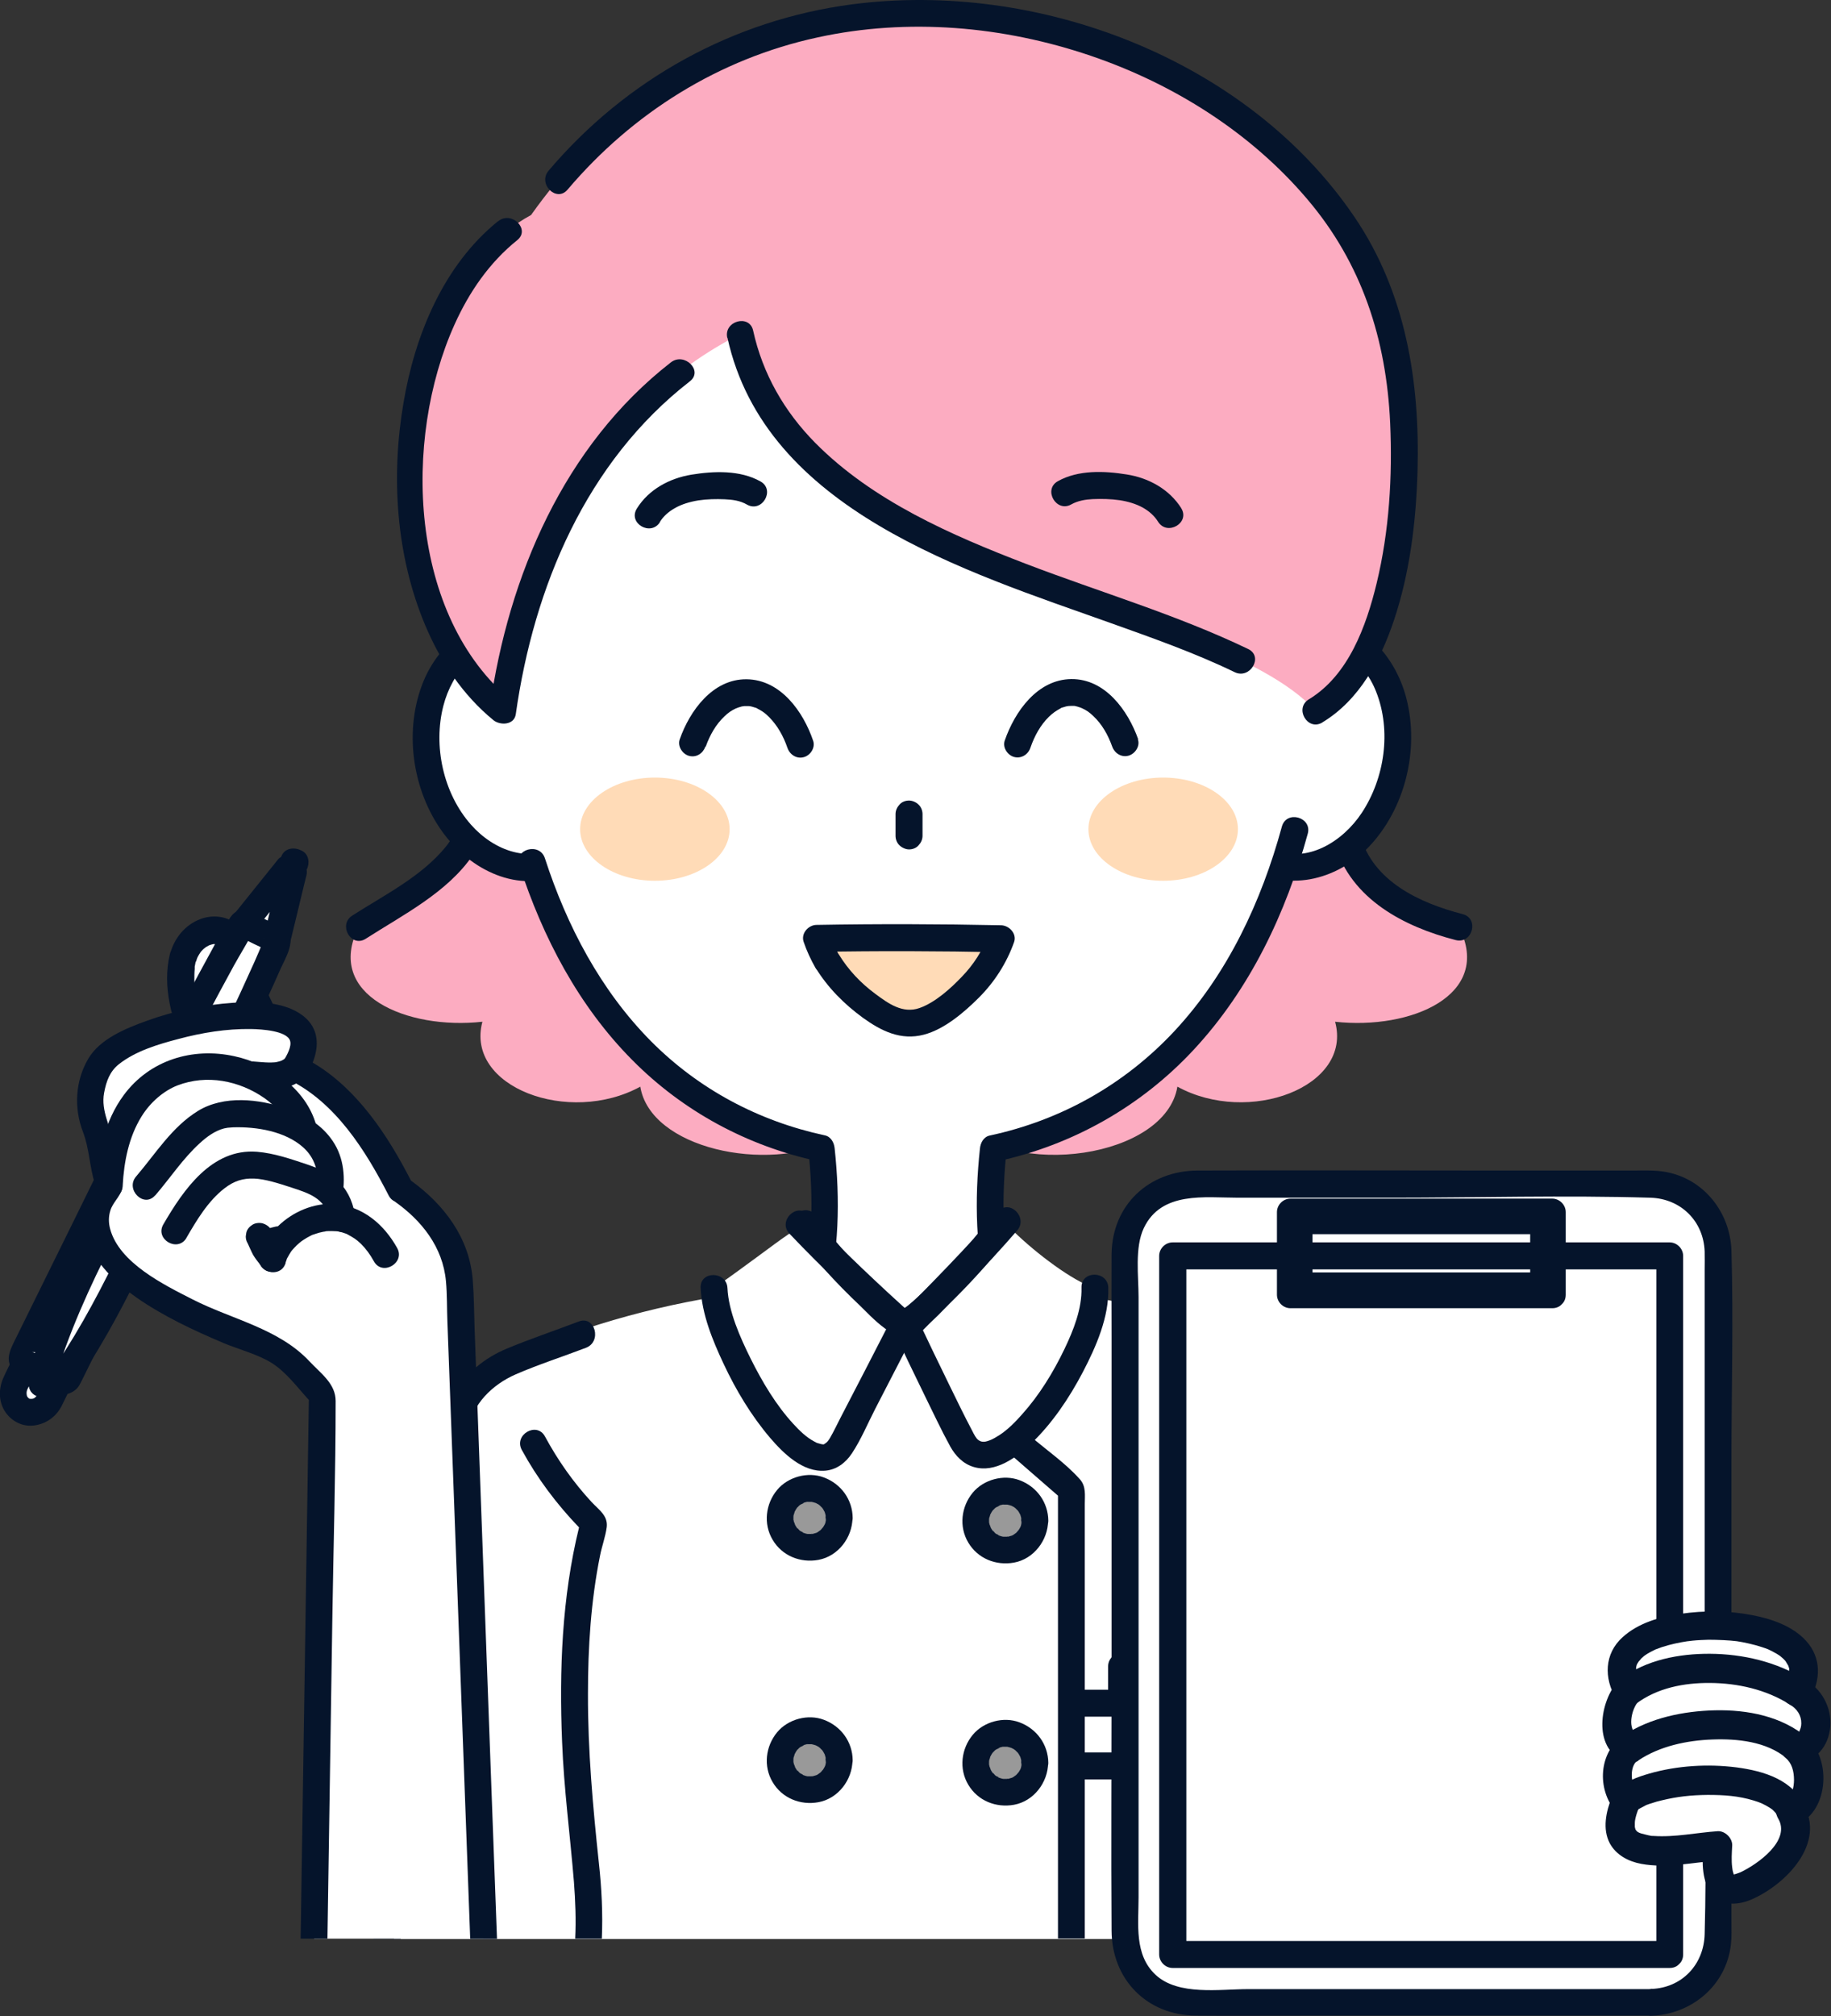
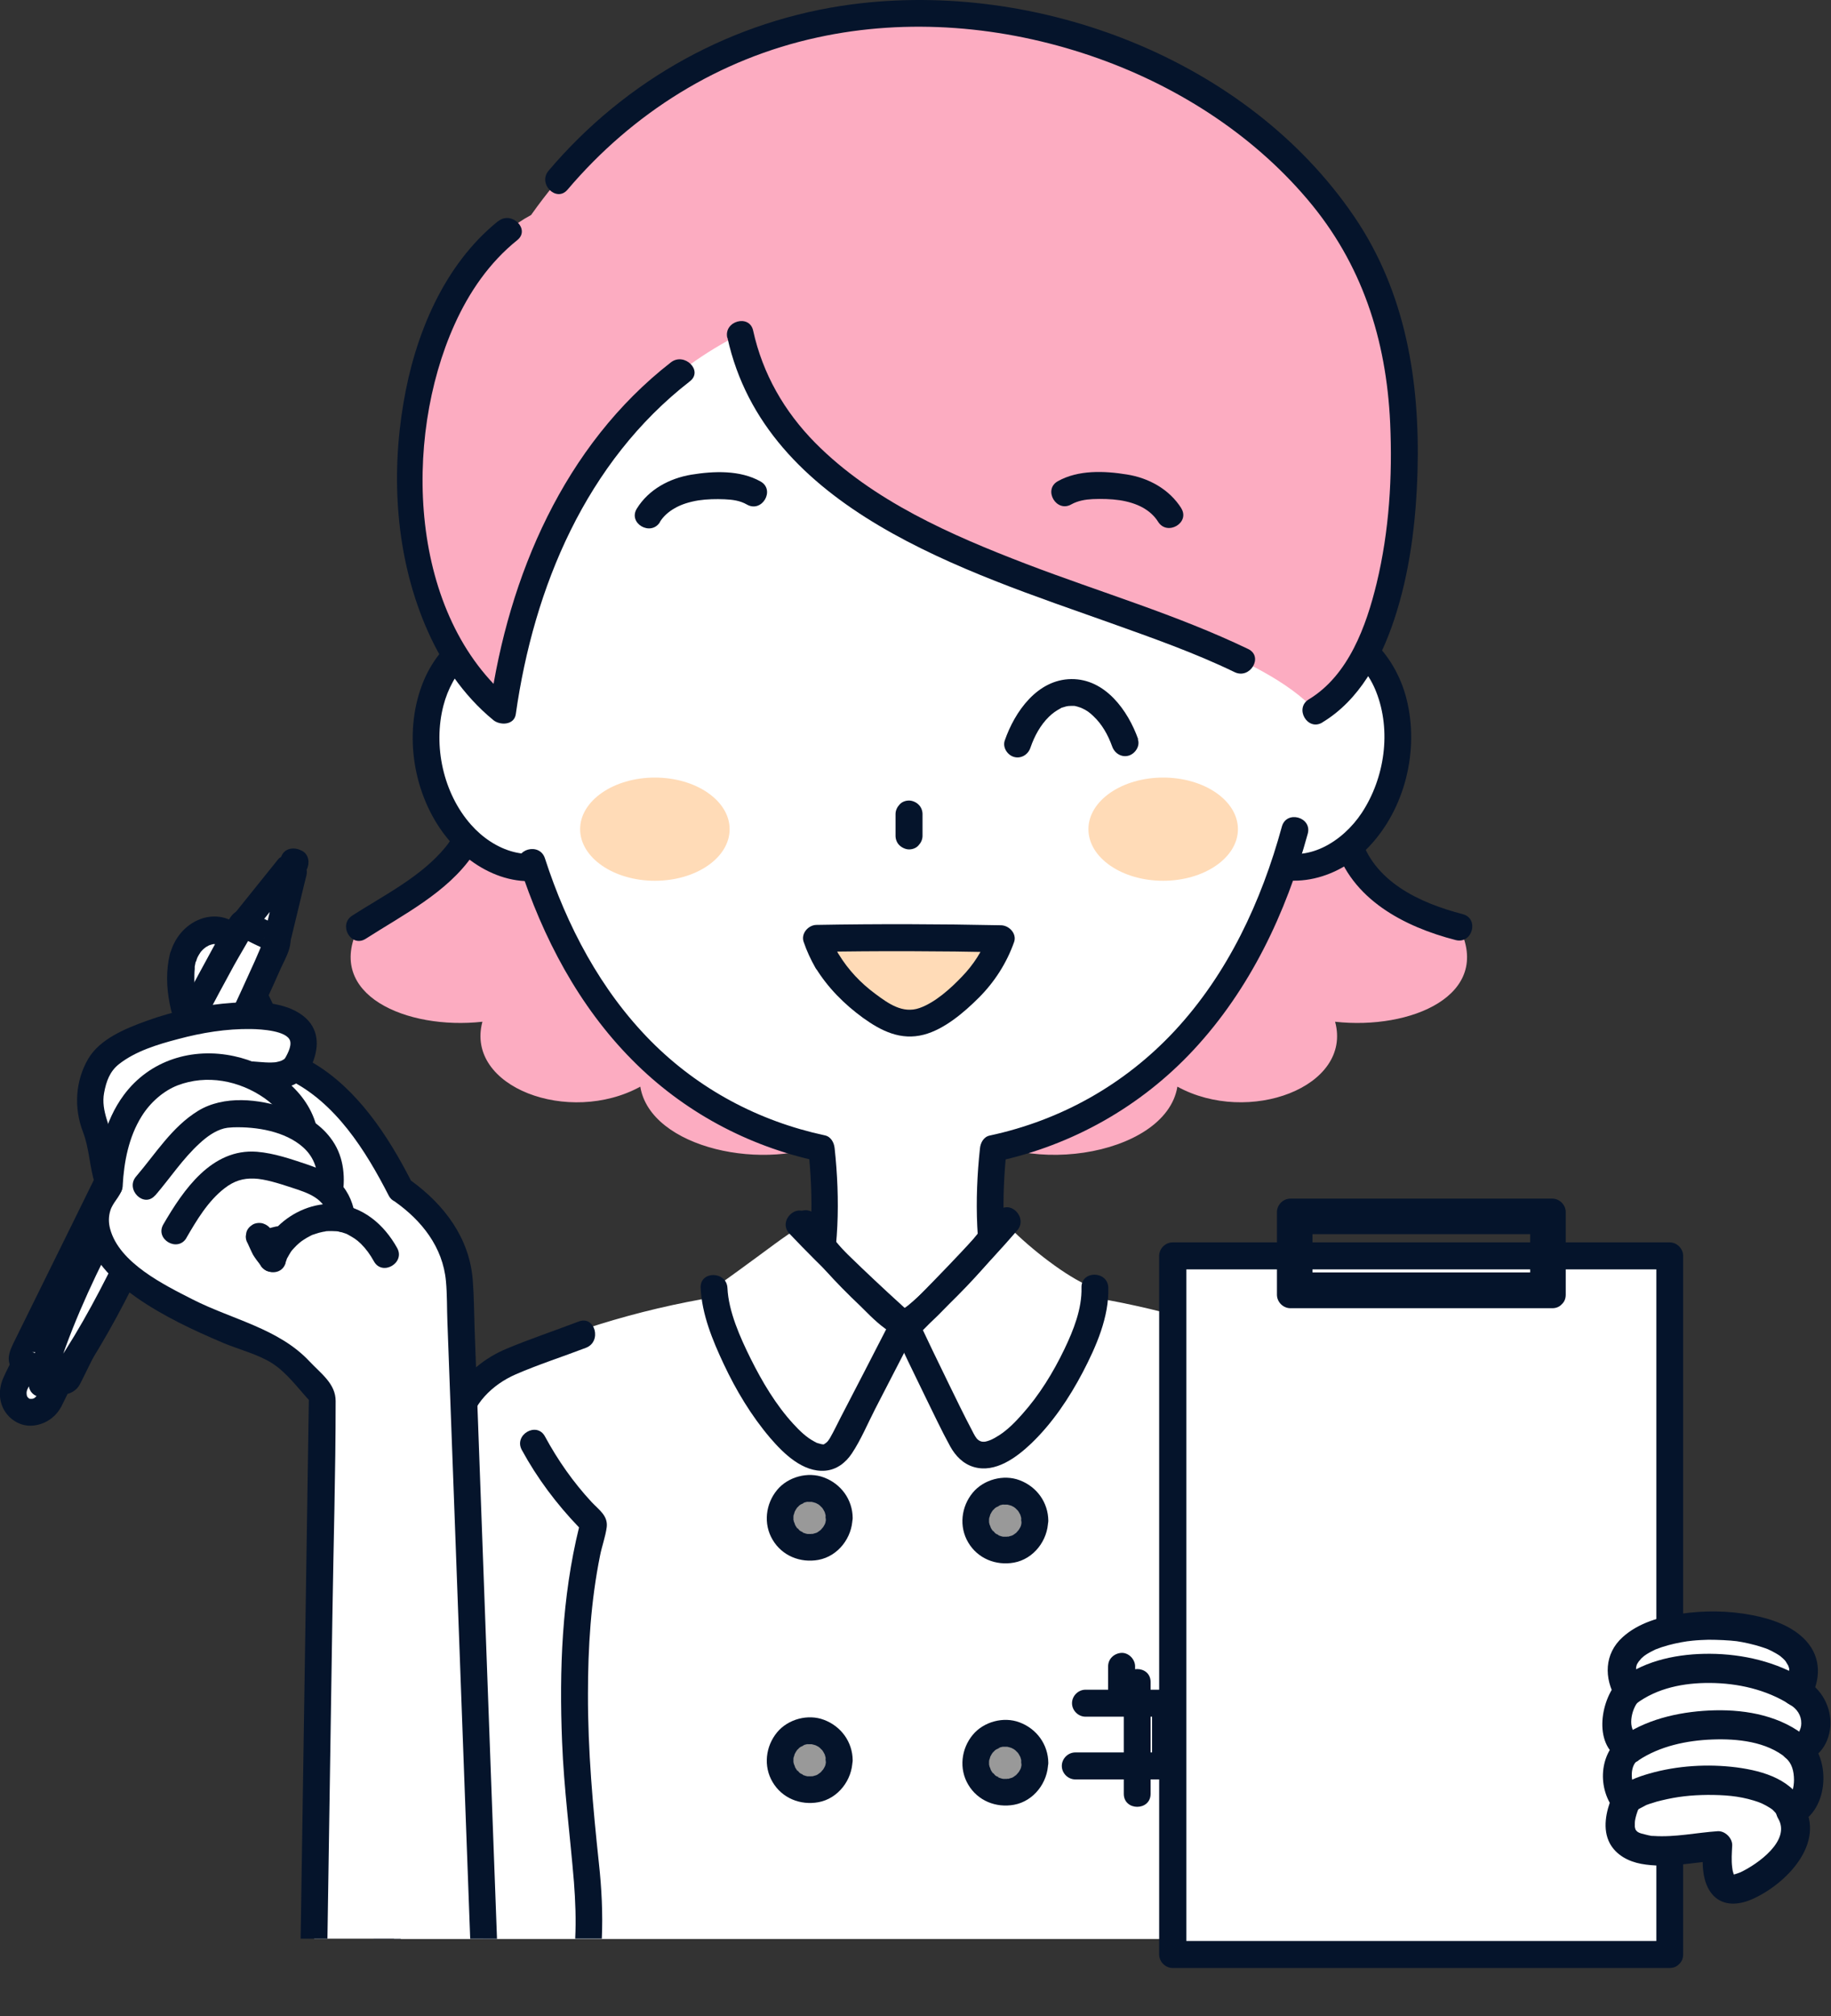
<svg xmlns="http://www.w3.org/2000/svg" id="_レイヤー_2" data-name="レイヤー 2" viewBox="0 0 100.43 110.56">
  <rect x="0" y="0" width="100.43" height="110.56" fill="#333333" stroke="none" />
  <defs>
    <style>
      .cls-1 {
        fill: #ffdbb7;
      }

      .cls-2 {
        fill: #fff;
      }

      .cls-3 {
        fill: #fcacc1;
      }

      .cls-4 {
        fill: #999;
      }

      .cls-5 {
        fill: #05142b;
      }
    </style>
  </defs>
  <g id="step1">
    <g>
      <path class="cls-3" d="M80.03,50.84c1.88,3.74-2.66,5.65-6.8,5.19.97,3.58-4.75,5.7-8.65,3.56-.64,3.9-8.97,5.13-12.14,1.85-1.3,1.78-4.44,2.06-6.68,1.07-3.74,1.84-10.09.46-10.64-2.92-3.9,2.14-9.62.03-8.66-3.56-4.13.46-8.67-1.46-6.79-5.19,4.55-2.94,8.37-4.65,5.23-10.54h49.89c-1.69,3.17-2.44,8.62,5.23,10.54Z" />
      <path class="cls-5" d="M80.23,50.13c-2.36-.61-4.95-1.8-5.63-4.36-.45-1.72.04-3.56.84-5.09.26-.49-.06-1.11-.64-1.11H24.92c-.58,0-.89.62-.64,1.11.97,1.87,1.61,4,.15,5.78-1.33,1.62-3.38,2.64-5.11,3.75-.79.51-.06,1.78.74,1.27,2.04-1.31,4.47-2.53,5.87-4.58,1.5-2.2.76-4.78-.37-6.96-.21.37-.42.74-.64,1.11h49.89c-.21-.37-.42-.74-.64-1.11-1.01,1.93-1.58,4.24-.95,6.38.89,2.99,3.79,4.5,6.62,5.23.92.24,1.31-1.18.39-1.42h0Z" />
      <g>
        <g>
          <g>
            <path class="cls-2" d="M33.41,40.23c.65,3.56-1.04,6.82-3.77,7.29s-5.48-2.04-6.13-5.6c-.65-3.56,1.04-6.82,3.77-7.29s5.48,2.04,6.13,5.6Z" />
            <path class="cls-5" d="M32.7,40.43c.34,2.02-.07,4.58-1.88,5.83-1.7,1.17-3.73.39-4.99-1.04-1.52-1.72-2.08-4.32-1.51-6.52.47-1.83,1.91-3.58,3.97-3.36,2.5.26,3.98,2.88,4.42,5.1.18.93,1.6.54,1.42-.39-.51-2.61-2.24-5.33-4.96-6.03-2.6-.67-4.94.95-5.93,3.31-1.11,2.67-.65,5.99,1.05,8.32,1.51,2.06,4.12,3.38,6.61,2.27,2.94-1.32,3.72-4.97,3.22-7.86-.16-.93-1.58-.54-1.42.39Z" />
          </g>
          <g>
            <ellipse class="cls-2" cx="71.57" cy="41.08" rx="6.55" ry="5.02" transform="translate(17.24 103.19) rotate(-78.68)" />
            <path class="cls-5" d="M65.91,40.04c-.45,2.66.11,5.74,2.43,7.4,2.16,1.56,4.98.84,6.73-.99,2.01-2.1,2.79-5.35,2.07-8.15-.62-2.43-2.63-4.63-5.31-4.45-3.21.21-5.34,3.26-5.91,6.18-.18.92,1.24,1.32,1.42.39.4-2.06,1.63-4.33,3.78-4.97,1.95-.58,3.66.7,4.36,2.48.85,2.15.47,4.74-.79,6.65-1.04,1.57-3,2.81-4.89,2-2.28-.98-2.84-3.96-2.46-6.15.16-.93-1.26-1.32-1.42-.39Z" />
          </g>
          <path class="cls-2" d="M54.96,71.23l9.55,2.35c-3.4,2.48-8.69,17.7-14.64,17.7s-11.28-15.24-14.68-17.74l9.4-2.32c1.01-3.43.47-8.26.47-8.26-11.39-2.38-17.77-13.72-17.68-28.64-.1-16.91,8.52-29.23,22.4-29.11,13.88-.12,22.69,12.2,22.59,29.11.09,14.92-6.48,26.27-17.87,28.64,0,0-.54,4.83.47,8.26Z" />
          <path class="cls-5" d="M28.49,47.46c1.28,3.95,3.25,7.71,6.19,10.67,2.78,2.81,6.32,4.72,10.19,5.55-.18-.24-.36-.47-.54-.71.29,2.65.28,5.49-.44,8.07.17-.17.34-.34.51-.51l-9.4,2.32c-.68.17-.64.99-.18,1.34.91.69,1.56,1.84,2.15,2.79.93,1.48,1.78,3.01,2.65,4.53,1.75,3.03,3.56,6.33,6.21,8.68,2.14,1.89,4.72,2.46,7.15.73,2.79-1.98,4.65-5.21,6.35-8.1,1.03-1.75,2.01-3.54,3.07-5.28.68-1.12,1.41-2.5,2.48-3.31.47-.35.5-1.18-.18-1.34-3.18-.78-6.36-1.57-9.55-2.35.17.17.34.34.51.51-.72-2.57-.73-5.42-.44-8.07-.18.24-.36.47-.54.71,4.14-.89,7.9-3.01,10.79-6.12,3.09-3.32,5.07-7.5,6.26-11.85.25-.91-1.17-1.31-1.42-.39-1.12,4.1-2.96,8.06-5.88,11.2-2.73,2.93-6.22,4.9-10.14,5.74-.34.07-.51.4-.54.71-.3,2.78-.26,5.76.5,8.46.07.24.27.45.51.51,3.18.78,6.36,1.57,9.55,2.35-.06-.45-.12-.9-.18-1.34-.94.71-1.62,1.69-2.27,2.66-.89,1.35-1.68,2.76-2.48,4.16-1.74,3.03-3.45,6.26-5.91,8.77-.86.87-1.92,1.79-3.18,1.98-1.21.18-2.35-.47-3.24-1.22-2.62-2.2-4.37-5.44-6.06-8.36-.94-1.62-1.85-3.27-2.85-4.86-.72-1.15-1.5-2.34-2.59-3.17-.06.45-.12.9-.18,1.34l9.4-2.32c.25-.06.45-.27.51-.51.76-2.7.8-5.68.5-8.46-.03-.31-.2-.64-.54-.71-3.63-.78-6.92-2.53-9.54-5.17-2.76-2.79-4.61-6.32-5.81-10.02-.29-.9-1.71-.51-1.42.39h0Z" />
        </g>
        <g>
          <path class="cls-3" d="M76.22,17.73C71.69,1.43,42.99-7.79,29.13,11.79c-7.93,4.29-9.1,21.11-1.56,27.19,1.16-8.4,5.12-16.65,13.03-20.66,2.84,13.42,25.73,14.31,31.56,20.66,5.26-3.07,5.61-15.65,4.05-21.25Z" />
          <path class="cls-5" d="M27.33,12.12c-3,2.41-4.58,6.27-5.2,9.98-.69,4.05-.41,8.37,1.19,12.18.84,2,2.06,3.83,3.74,5.21.37.3,1.14.28,1.23-.32.99-6.99,3.86-13.84,9.55-18.26.75-.58-.3-1.61-1.04-1.04-5.86,4.56-8.91,11.71-9.93,18.91l1.23-.32c-5.7-4.69-6.01-14.36-3.17-20.66.8-1.78,1.91-3.4,3.44-4.63.74-.59-.31-1.63-1.04-1.04h0Z" />
          <path class="cls-5" d="M72.54,39.61c2.03-1.23,3.19-3.42,3.92-5.6.87-2.6,1.21-5.4,1.29-8.14.14-4.95-.64-9.83-3.47-13.99C68.4,3.23,56.92-1.1,46.72.24c-6.51.86-12.38,4.11-16.63,9.12-.61.72.43,1.76,1.04,1.04,3.57-4.21,8.31-7.18,13.72-8.35,4.96-1.08,10.19-.62,14.98,1.01,4.53,1.54,8.77,4.2,11.88,7.87,3,3.53,4.33,7.69,4.54,12.27.13,2.93-.05,5.92-.74,8.78-.57,2.35-1.54,5.05-3.72,6.37-.81.49-.07,1.76.74,1.27h0Z" />
          <path class="cls-5" d="M39.9,18.52c2.08,9.45,13.07,12.81,21.03,15.65,2.29.82,4.6,1.63,6.79,2.69.85.41,1.6-.86.74-1.27-3.91-1.88-8.11-3.11-12.16-4.66-4.12-1.58-8.43-3.46-11.58-6.64-1.7-1.72-2.89-3.79-3.41-6.16-.2-.92-1.62-.53-1.42.39h0Z" />
        </g>
        <g>
          <path class="cls-1" d="M40.02,45.47c0,1.57-1.84,2.83-4.1,2.83s-4.1-1.27-4.1-2.83,1.84-2.83,4.1-2.83,4.1,1.27,4.1,2.83Z" />
          <path class="cls-1" d="M59.7,45.47c0,1.57,1.84,2.83,4.1,2.83s4.1-1.27,4.1-2.83-1.84-2.83-4.1-2.83-4.1,1.27-4.1,2.83Z" />
          <path class="cls-5" d="M36.19,28.63c.19-.31.47-.56.8-.75.39-.23.84-.36,1.32-.44.47-.07.96-.08,1.44-.06.43.02.84.07,1.22.29.83.47,1.57-.81.74-1.27-1.12-.63-2.56-.57-3.79-.37-1.2.2-2.34.81-2.99,1.86-.5.81.77,1.54,1.27.74h0Z" />
          <path class="cls-5" d="M49.12,44.64v1.2c0,.19.08.39.22.52s.34.22.52.22c.19,0,.39-.07.52-.22.13-.14.22-.32.22-.52v-1.2c0-.19-.08-.39-.22-.52-.13-.13-.34-.22-.52-.22-.19,0-.39.07-.52.22-.13.14-.22.32-.22.52h0Z" />
          <path class="cls-5" d="M64.8,27.88c-.66-1.05-1.79-1.67-2.99-1.86-1.23-.2-2.67-.26-3.79.37-.82.46-.08,1.74.74,1.27.36-.2.77-.27,1.17-.29.49-.02,1-.01,1.48.06.46.07.9.2,1.28.41.35.2.63.45.83.77.5.8,1.77.06,1.27-.74h0Z" />
-           <path class="cls-5" d="M38.71,40.94c.23-.64.56-1.22,1.03-1.66.21-.2.36-.31.66-.45-.12.06.08-.03.09-.03.07-.02.13-.04.2-.06.02,0,.23-.03.08-.02.07,0,.14,0,.2,0,.07,0,.14,0,.2.01-.13-.02.03.01.07.02.07.02.13.04.2.06.14.04-.06-.04.09.04.13.07.26.14.38.23.07.05.15.12.27.24.46.46.79,1.05,1.01,1.69.13.38.51.62.9.51.37-.1.64-.53.51-.9-.54-1.59-1.78-3.35-3.65-3.37-1.86-.02-3.12,1.73-3.67,3.3-.13.37.15.8.51.9.41.11.77-.14.9-.51h0Z" />
          <path class="cls-5" d="M62.43,40.54c-.56-1.58-1.81-3.32-3.67-3.3-1.86.02-3.1,1.78-3.65,3.37-.13.38.15.8.51.9.4.11.78-.14.9-.51.22-.64.55-1.24,1.01-1.69.22-.21.36-.31.65-.47.18-.1-.1.02.09-.04.07-.02.13-.04.2-.06.01,0,.23-.04.07-.02.07,0,.14-.01.2-.01.07,0,.14,0,.2,0-.13-.01.03,0,.08.02.07.02.13.03.2.06.03,0,.21.09.09.03.31.14.45.25.66.45.47.44.8,1.02,1.03,1.66.13.37.5.62.9.51.36-.1.65-.53.51-.9h0Z" />
          <g>
            <path class="cls-1" d="M45.38,52.72c-.24-.4-.43-.81-.58-1.25,3.37-.06,6.75-.05,10.12.02-.39,1.13-1.11,2.13-1.98,2.94-.55.51-1.16.95-1.8,1.34-.79.47-1.77.47-2.56,0-.64-.39-1.25-.83-1.8-1.34-.54-.5-1.02-1.08-1.4-1.71Z" />
            <path class="cls-5" d="M46.01,52.35c-.2-.35-.37-.7-.51-1.08-.24.31-.47.62-.71.93,3.37-.06,6.75-.05,10.12.02-.24-.31-.47-.62-.71-.93-.31.85-.81,1.62-1.44,2.27-.62.65-1.47,1.42-2.33,1.72-.92.32-1.71-.25-2.42-.78-.8-.59-1.48-1.31-2-2.16-.5-.8-1.77-.07-1.27.74.67,1.09,1.57,1.99,2.6,2.74,1,.72,2.07,1.25,3.33.92,1.12-.29,2.21-1.22,3.02-2.03.86-.86,1.52-1.89,1.93-3.04.17-.46-.26-.92-.71-.93-3.37-.07-6.75-.08-10.12-.02-.45,0-.87.47-.71.93.17.5.39.97.65,1.43.48.82,1.75.08,1.27-.74Z" />
          </g>
        </g>
      </g>
      <g>
        <g>
          <g>
            <path class="cls-2" d="M77.63,106.31c-1.44-9.37-1.45-17.67-3.45-28.96-.47-.97-1.1-1.7-1.83-2.23,0-.02.02-.05.02-.07-3.96-1.9-8.21-3.2-12.53-3.92.07-.17.15-.32.21-.49-1.25-.41-3.21-1.91-4.43-3.09-1.51-1.71-4.99,5.68-6.16,4.99-7.48-5.47-2.06-7.7-10.3-1.9.06.16.13.3.2.46-4.39.71-8.69,2.04-12.71,3.96.02.07.04.13.06.2-.65.52-1.23,1.21-1.66,2.11-1.92,10.71-2.04,19.8-3.44,28.96h56.04Z" />
            <g>
              <path class="cls-4" d="M46.06,83.22c0,.9-.73,1.62-1.62,1.62s-1.62-.73-1.62-1.62.73-1.62,1.62-1.62,1.62.73,1.62,1.62Z" />
              <path class="cls-5" d="M45.32,83.22s0,.09,0,.14c0,.13,0-.05,0-.06-.03.05-.03.15-.05.21-.01.04-.04.09-.04.12,0-.02.08-.16.02-.06-.04.07-.08.15-.13.22-.08.12.1-.09.02-.03-.03.02-.05.05-.07.08-.02.02-.04.04-.06.06-.06.06-.13.06.02,0-.06.03-.12.08-.18.12-.02.01-.05.03-.08.04-.12.07.17-.05,0,0-.07.02-.14.04-.21.06-.09.02-.08-.03.04,0-.03,0-.08,0-.11,0-.08,0-.15,0-.23,0-.1,0,.19.04.04,0-.04,0-.09-.02-.13-.03-.04-.01-.08-.03-.12-.04-.08-.03,0-.04.06.02-.04-.04-.13-.07-.19-.1-.03-.02-.06-.04-.09-.06-.08-.05.14.12.03.02-.05-.05-.12-.15-.18-.18.08.04.08.12.04.05-.02-.04-.05-.07-.07-.11-.01-.02-.03-.05-.04-.07,0-.01-.01-.03-.02-.04-.03-.07-.03-.05.02.06,0-.07-.05-.14-.07-.21,0-.03-.01-.06-.02-.09-.03-.14.01.18,0,0,0-.07,0-.14,0-.2,0-.07.05-.17,0,.02,0-.03.01-.06.02-.09.02-.07.04-.14.06-.21.05-.15-.08.15,0,.02.02-.04.04-.08.06-.11.02-.03.04-.06.06-.09.05-.09.07-.02-.03.03.05-.02.11-.12.15-.15.02-.02.13-.09.02-.02-.11.07.01,0,.03-.02.06-.04.18-.07.22-.12,0,.01-.17.06-.06.02.04-.01.08-.03.12-.04.03,0,.06-.01.08-.02.02,0,.17-.02.03,0-.14.01.01,0,.04,0,.04,0,.08,0,.11,0,.04,0,.08,0,.11,0,.15,0-.16-.04-.02,0,.08.02.17.04.25.07.14.04-.12-.07-.04-.02.04.03.09.05.13.07.02.01.05.03.07.05.02.02.05.03.07.05-.09-.07-.11-.08-.05-.04.05.05.1.1.15.15.11.11-.09-.14-.01-.02.02.04.05.07.07.11.02.04.04.07.06.11.07.12-.05-.16,0-.02.03.08.05.17.07.25.02.08-.03.05,0-.06-.01.05,0,.13,0,.18,0,.38.33.75.74.74.39-.02.74-.32.74-.74-.01-1.01-.64-1.87-1.58-2.22-.87-.33-1.96-.04-2.56.68-.64.77-.77,1.87-.25,2.74.52.88,1.52,1.28,2.51,1.1,1.09-.2,1.86-1.23,1.87-2.3,0-.38-.34-.75-.74-.74-.4.02-.73.32-.74.74Z" />
            </g>
            <g>
              <path class="cls-4" d="M56.79,83.37c0,.9-.73,1.62-1.62,1.62s-1.62-.73-1.62-1.62.73-1.62,1.62-1.62,1.62.73,1.62,1.62Z" />
              <path class="cls-5" d="M56.05,83.37s0,.09,0,.14c0,.13,0-.05,0-.06-.03.05-.03.15-.05.21-.01.04-.04.09-.04.12,0-.02.08-.16.02-.06-.04.07-.08.15-.13.22-.08.12.1-.09.02-.03-.03.02-.05.05-.07.08-.02.02-.04.04-.06.06-.06.06-.13.06.02,0-.06.03-.12.08-.18.12-.02.01-.05.03-.08.04-.12.07.17-.05,0,0-.07.02-.14.04-.21.06-.09.02-.08-.03.04,0-.03,0-.08,0-.11,0-.08,0-.15,0-.23,0-.1,0,.19.04.04,0-.04,0-.09-.02-.13-.03-.04-.01-.08-.03-.12-.04-.08-.03,0-.04.06.02-.04-.04-.13-.07-.19-.1-.03-.02-.06-.04-.09-.06-.08-.05.14.12.03.02-.05-.05-.12-.15-.18-.18.07.04.08.12.04.05-.02-.04-.05-.07-.07-.11-.01-.02-.03-.05-.04-.07l-.02-.04c-.03-.07-.03-.05.02.06,0-.07-.05-.14-.07-.21,0-.03-.01-.06-.02-.09-.03-.14.01.18,0,0,0-.07,0-.14,0-.2,0-.07.05-.17,0,.02,0-.03.01-.06.02-.09.02-.07.04-.14.06-.21.05-.15-.08.15,0,.02.02-.04.04-.08.06-.11.02-.03.04-.06.06-.09.05-.09.07-.02-.03.03.05-.02.11-.12.15-.15.02-.02.13-.09.02-.02-.11.07.01,0,.03-.02.06-.04.18-.07.22-.12,0,.01-.17.06-.06.02.04-.01.08-.03.12-.04.03,0,.06-.01.08-.02.02,0,.17-.02.03,0-.14.01.01,0,.04,0,.04,0,.08,0,.11,0,.04,0,.07,0,.11,0,.15,0-.16-.04-.02,0,.08.02.17.04.25.07.14.04-.12-.07-.04-.02.04.03.09.05.13.07.02.01.05.03.07.05s.05.03.07.05c-.09-.07-.11-.08-.05-.04.05.05.1.1.15.15.11.11-.09-.14-.01-.02.02.04.05.07.07.11.02.04.04.07.06.11.07.12-.05-.16,0-.02.03.08.05.17.07.25.02.08-.03.05,0-.06-.01.05,0,.13,0,.18,0,.38.33.75.74.74.39-.02.74-.32.74-.74-.01-1.01-.64-1.87-1.58-2.22-.87-.33-1.96-.04-2.56.68-.64.77-.77,1.87-.25,2.74.52.88,1.52,1.28,2.51,1.1,1.09-.2,1.86-1.23,1.87-2.3,0-.38-.34-.75-.74-.74-.4.02-.73.32-.74.74Z" />
            </g>
            <g>
              <path class="cls-4" d="M46.06,96.51c0,.9-.73,1.62-1.62,1.62s-1.62-.73-1.62-1.62.73-1.62,1.62-1.62,1.62.73,1.62,1.62Z" />
              <path class="cls-5" d="M45.32,96.51s0,.09,0,.14c0,.13,0-.05,0-.06-.03.05-.03.15-.05.21-.01.04-.04.09-.04.12,0-.02.08-.16.02-.06-.04.07-.08.15-.13.22-.08.12.1-.09.02-.03-.03.02-.05.05-.07.08-.02.02-.04.04-.06.06-.06.06-.13.06.02,0-.06.03-.12.08-.18.12-.02.01-.05.03-.08.04-.12.07.17-.05,0,0-.07.02-.14.04-.21.06-.09.02-.08-.03.04,0-.03,0-.08,0-.11,0-.08,0-.15,0-.23,0-.1,0,.19.04.04,0-.04,0-.09-.02-.13-.03-.04-.01-.08-.03-.12-.04-.08-.03,0-.04.06.02-.04-.04-.13-.07-.19-.1-.03-.02-.06-.04-.09-.06-.08-.05.14.12.03.02-.05-.05-.12-.15-.18-.18.08.04.08.12.04.05-.02-.04-.05-.07-.07-.11-.01-.02-.03-.05-.04-.07l-.02-.04c-.03-.07-.03-.05.02.06,0-.07-.05-.14-.07-.21,0-.03-.01-.06-.02-.09-.03-.14.01.18,0,0,0-.07,0-.14,0-.2,0-.07.05-.17,0,.02,0-.03.01-.06.02-.09.02-.07.04-.14.06-.21.05-.15-.08.15,0,.02.02-.04.04-.08.06-.11.02-.03.04-.06.06-.09.05-.09.07-.02-.03.03.05-.02.11-.12.15-.15.02-.02.13-.09.02-.02-.11.07.01,0,.03-.02.06-.04.18-.07.22-.12,0,.01-.17.06-.06.02.04-.01.08-.03.12-.04.03,0,.06-.01.08-.02.02,0,.17-.02.03,0-.14.01.01,0,.04,0,.04,0,.08,0,.11,0,.04,0,.08,0,.11,0,.15,0-.16-.04-.02,0,.08.02.17.04.25.07.14.04-.12-.07-.04-.02.04.03.09.05.13.07.02.01.05.03.07.05.02.02.05.03.07.05-.09-.07-.11-.08-.05-.04.05.05.1.1.15.15.11.11-.09-.14-.01-.02.02.04.05.07.07.11.02.04.04.07.06.11.07.12-.05-.16,0-.02.03.08.05.17.07.25.02.08-.03.05,0-.06-.01.05,0,.13,0,.18,0,.38.33.75.74.74.39-.02.74-.32.74-.74-.01-1.01-.64-1.87-1.58-2.22-.87-.33-1.96-.04-2.56.68-.64.77-.77,1.87-.25,2.74.52.88,1.52,1.28,2.51,1.1,1.09-.2,1.86-1.23,1.87-2.3,0-.38-.34-.75-.74-.74-.4.02-.73.32-.74.74Z" />
            </g>
            <g>
              <circle class="cls-4" cx="55.17" cy="96.65" r="1.62" />
              <path class="cls-5" d="M56.05,96.65s0,.09,0,.14c0,.13,0-.05,0-.06-.03.05-.03.15-.05.21-.01.04-.04.09-.04.12,0-.02.08-.16.02-.06-.04.07-.08.15-.13.22-.08.12.1-.09.02-.03-.03.02-.05.05-.07.08-.02.02-.04.04-.06.06-.06.06-.13.06.02,0-.06.03-.12.08-.18.12-.02.01-.05.03-.08.04-.12.07.17-.05,0,0-.07.02-.14.04-.21.06-.09.02-.08-.03.04,0-.03,0-.08,0-.11,0-.08,0-.15,0-.23,0-.1,0,.19.04.04,0-.04,0-.09-.02-.13-.03-.04-.01-.08-.03-.12-.04-.08-.03,0-.04.06.02-.04-.04-.13-.07-.19-.1-.03-.02-.06-.04-.09-.06-.08-.05.14.12.03.02-.05-.05-.12-.15-.18-.18.07.04.08.12.04.05-.02-.04-.05-.07-.07-.11-.01-.02-.03-.05-.04-.07l-.02-.04c-.03-.07-.03-.05.02.06,0-.07-.05-.14-.07-.21,0-.03-.01-.06-.02-.09-.03-.14.01.18,0,0,0-.07,0-.14,0-.2,0-.07.05-.17,0,.02,0-.03.01-.06.02-.09.02-.07.04-.14.06-.21.05-.15-.08.15,0,.02.02-.04.04-.08.06-.11.02-.03.04-.06.06-.09.05-.09.07-.02-.03.03.05-.02.11-.12.15-.15.02-.02.13-.09.02-.02-.11.07.01,0,.03-.02.06-.04.18-.07.22-.12,0,.01-.17.06-.06.02.04-.01.08-.03.12-.04.03,0,.06-.01.08-.02.02,0,.17-.02.03,0-.14.01.01,0,.04,0,.04,0,.08,0,.11,0,.04,0,.07,0,.11,0,.15,0-.16-.04-.02,0,.08.02.17.04.25.07.14.04-.12-.07-.04-.02.04.03.09.05.13.07.02.01.05.03.07.05s.05.03.07.05c-.09-.07-.11-.08-.05-.04.05.05.1.1.15.15.11.11-.09-.14-.01-.02.02.04.05.07.07.11.02.04.04.07.06.11.07.12-.05-.16,0-.02.03.08.05.17.07.25.02.08-.03.05,0-.06-.01.05,0,.13,0,.18,0,.38.33.75.74.74.39-.02.74-.32.74-.74-.01-1.01-.64-1.87-1.58-2.22-.87-.33-1.96-.04-2.56.68-.64.77-.77,1.87-.25,2.74.52.88,1.52,1.28,2.51,1.1,1.09-.2,1.86-1.23,1.87-2.3,0-.38-.34-.75-.74-.74-.4.02-.73.32-.74.74Z" />
            </g>
          </g>
          <g>
            <path class="cls-5" d="M38.43,70.63c.07,1.45.65,2.86,1.26,4.16.68,1.45,1.52,2.85,2.56,4.07.73.85,1.79,1.89,3.01,1.79.62-.05,1.12-.43,1.46-.94.5-.75.87-1.64,1.28-2.44.75-1.45,1.5-2.91,2.25-4.36.36-.7-.58-1.56-1.16-.89.19-.16.39-.22.61-.18.11.05.13.06.06.02-.02-.04-.12-.07-.16-.1-.15-.11-.29-.21-.43-.33-.51-.42-.99-.88-1.45-1.34-1.06-1.05-2.09-2.16-2.92-3.39-.53-.78-1.8-.05-1.27.74,1.03,1.53,2.31,2.9,3.64,4.16.5.47,2.18,2.39,2.97,1.46-.39-.3-.77-.59-1.16-.89-.53,1.03-1.06,2.06-1.59,3.09-.43.82-.85,1.65-1.28,2.47-.19.37-.37.75-.57,1.1-.1.17-.17.26-.27.32-.11.07-.05.07-.24.04.03,0-.01,0-.14-.04-.12-.04-.07-.01-.21-.09-.46-.24-.83-.61-1.18-.99-.95-1.04-1.69-2.29-2.32-3.55-.59-1.19-1.22-2.6-1.28-3.89-.05-.94-1.52-.95-1.47,0h0Z" />
            <path class="cls-5" d="M54.42,66.58c-.84,1.24-1.87,2.37-2.92,3.43-.45.45-.91.9-1.39,1.32-.15.13-.32.28-.44.36-.06.05-.16.09-.21.14-.08.04-.06.03.06-.02-.24.07-.04.13.61.18-.58-.67-1.49.18-1.16.89.58,1.24,1.18,2.48,1.78,3.71.45.91.88,1.84,1.37,2.73.29.52.71.96,1.3,1.13,1.18.34,2.34-.53,3.14-1.29,1.16-1.11,2.09-2.5,2.83-3.91.73-1.4,1.45-3.03,1.4-4.64-.03-.94-1.5-.95-1.47,0,.03,1.16-.44,2.34-.94,3.38-.61,1.27-1.37,2.51-2.31,3.56-.38.43-.79.85-1.27,1.16-.17.11-.39.23-.5.27-.22.08-.3.09-.4.08-.07,0-.18-.04-.26-.11-.11-.09-.21-.28-.32-.5-.44-.83-.85-1.68-1.26-2.52-.62-1.26-1.22-2.52-1.82-3.79-.39.3-.77.59-1.16.89.8.93,2.48-1.04,2.97-1.51,1.32-1.29,2.59-2.68,3.63-4.21.53-.79-.74-1.52-1.27-.74h0Z" />
          </g>
          <path class="cls-5" d="M58.98,97.58h4.95c.4,0,.74-.34.74-.74v-3.44c0-.4-.34-.74-.74-.74h-4.39c-.4,0-.74.34-.74.74s.34.74.74.74h4.39c-.25-.25-.49-.49-.74-.74v3.44l.74-.74h-4.95c-.4,0-.74.34-.74.74s.34.74.74.74h0Z" />
          <path class="cls-5" d="M66.68,73.5c1.32.5,2.63,1.12,3.98,1.54,1.11.34,2.05.92,2.76,1.86.87,1.16.87,3.01,1.08,4.41.22,1.46.42,2.92.61,4.39.63,5.01,1.03,10.04,1.61,15.06.21,1.86.47,3.71.75,5.56h1.51c-.67-4.43-1.12-8.88-1.56-13.34-.28-2.8-.58-5.6-.95-8.39-.19-1.45-.4-2.91-.62-4.36-.23-1.47-.28-2.94-1.18-4.17-.74-1-1.73-1.77-2.89-2.22-1.55-.61-3.13-1.18-4.69-1.77-.9-.34-1.29,1.1-.4,1.44Z" />
          <path class="cls-5" d="M21.98,106.31c1-5.74,1.72-11.53,2.42-17.32.42-3.53.84-7.06,1.3-10.59.18-1.39,1.32-2.48,2.58-3.03,1.24-.54,2.58-.97,3.86-1.46.89-.34.5-1.79-.4-1.44-1.31.5-2.66.95-3.95,1.49-1.21.5-2.2,1.34-2.93,2.42-.49.72-.56,1.34-.67,2.2-.12.96-.24,1.91-.36,2.87-.23,1.88-.46,3.76-.68,5.64-.77,6.43-1.53,12.86-2.66,19.23h1.51Z" />
        </g>
        <path class="cls-5" d="M43.3,67.65c1.88,1.98,3.87,3.85,5.9,5.68.29.27.75.29,1.04,0,1.89-1.9,3.79-3.82,5.55-5.85.62-.71-.42-1.75-1.04-1.04-1.77,2.02-3.66,3.94-5.55,5.85h1.04c-2.02-1.83-4.02-3.7-5.9-5.68-.65-.69-1.69.35-1.04,1.04h0Z" />
        <path class="cls-5" d="M31.76,83.76c-.94,3.83-1.09,7.83-.93,11.75.1,2.58.44,5.12.65,7.69.08,1.04.12,2.08.07,3.11h1.46c.06-1.38-.01-2.76-.16-4.13-.33-3.1-.61-6.19-.6-9.31,0-2.53.16-5.07.66-7.55.1-.52.3-1.05.37-1.58.07-.63-.43-.94-.83-1.37-1.01-1.09-1.85-2.29-2.56-3.6-.45-.83-1.72-.09-1.27.74.85,1.56,1.91,2.97,3.14,4.25Z" />
        <path class="cls-5" d="M66.51,85.32c.5,2.48.65,5.02.66,7.55,0,3.12-.27,6.21-.6,9.31-.15,1.37-.22,2.76-.16,4.13h1.46c-.05-1.04-.01-2.08.07-3.11.2-2.57.54-5.11.65-7.69.16-3.92,0-7.92-.93-11.75,1.23-1.27,2.29-2.69,3.14-4.25.45-.83-.82-1.58-1.27-.74-.71,1.3-1.55,2.51-2.56,3.6-.4.43-.9.74-.83,1.37.06.52.26,1.06.37,1.58Z" />
-         <path class="cls-5" d="M58.03,82.02v24.28h1.47v-23.81c0-.5.08-.98-.27-1.37-.79-.89-1.86-1.62-2.76-2.4-.71-.62-1.76.42-1.04,1.04l2.6,2.26Z" />
        <path class="cls-5" d="M61.64,92.24v6.13c0,.95,1.47.95,1.47,0v-6.13c0-.95-1.47-.95-1.47,0h0Z" />
        <path class="cls-5" d="M60.78,91.38v1.85c0,.38.34.75.74.74.4-.02.74-.32.74-.74v-1.85c0-.38-.34-.75-.74-.74-.4.02-.74.32-.74.74h0Z" />
      </g>
      <g>
        <g>
          <path class="cls-2" d="M10.04,52.55c.42-1.67,2.54-2.18,3.03-.39.6,2.41,1.98,4.54,3.03,6.79-3.14,3.74-6.91-3-6.06-6.4Z" />
          <path class="cls-5" d="M10.75,52.75c.06-.22.07-.24.19-.44.02-.03.04-.06.06-.09-.04.05-.03.04.02-.03.06-.07.13-.14.2-.2-.09.08.05-.03.07-.05.03-.02.27-.14.12-.08.06-.02.12-.04.18-.06.04-.01.08-.02.12-.03-.09.01-.09.01,0,0,.02,0,.25.02.15,0-.1-.02.12.04.14.04-.16-.06.07.04.1.07-.1-.07.02.02.05.05.05.06.06.07.02.01.03.04.05.08.08.12,0,0,.09.19.06.11.1.26.15.54.23.8.69,2.23,1.93,4.23,2.93,6.33.04-.3.08-.59.11-.89-.13.15-.27.3-.42.43-.04.03-.07.06-.11.1-.09.08.08-.05-.02.01-.08.06-.17.11-.25.16-.03.02-.21.1-.14.07.08-.03-.11.04-.14.05-.07.02-.15.04-.23.05-.13.03,0,0,.03,0-.05,0-.09,0-.14,0-.06,0-.13,0-.19,0-.13,0,0,0,.03,0-.04,0-.07-.01-.11-.02-.07-.02-.15-.03-.22-.06-.05-.02-.24-.09-.09-.03-.14-.06-.27-.13-.39-.21-.07-.04-.14-.09-.2-.14-.07-.05.01.01.02.02-.05-.04-.1-.08-.15-.13-.58-.51-.89-.97-1.26-1.66-.37-.68-.61-1.34-.79-2.16-.02-.11-.05-.22-.07-.33,0-.04-.05-.3-.03-.17-.03-.21-.04-.43-.05-.64,0-.2,0-.41.02-.61,0-.03,0-.07,0-.1,0-.09-.02.11,0-.03.02-.1.04-.2.06-.31.22-.92-1.2-1.31-1.42-.39-.43,1.77.09,3.71.9,5.3.74,1.45,2.03,3.04,3.79,3.12,1.03.05,1.95-.55,2.6-1.31.23-.27.26-.57.12-.89-.88-1.86-1.98-3.62-2.65-5.58-.28-.82-.38-1.73-1.11-2.29-.56-.43-1.32-.51-1.98-.26-.84.32-1.43,1.04-1.66,1.91-.25.92,1.17,1.31,1.42.39Z" />
        </g>
        <g>
          <g>
            <path class="cls-2" d="M10.36,61.29s.02,0,.03,0c0,0,0,0,0,0l-.55,1.13c.17-.67.19-1.09.03-1.17-.32-.16-1.27,1.06-2.44,3.04l-.7-.34s-.02,0-.03-.01l1.76-3.58s.02.01.02.02l1.88.93Z" />
            <path class="cls-5" d="M10.16,62s.02,0,.03,0c-.15-.36-.29-.72-.44-1.08-.18.38-.37.75-.55,1.13.45.19.9.38,1.34.57.15-.63.39-1.6-.31-2-.48-.27-.97,0-1.33.32-.37.33-.66.75-.95,1.15-.42.59-.8,1.2-1.17,1.83.34-.09.67-.18,1.01-.26-.24-.12-.48-.25-.73-.36.09.34.18.67.26,1.01l1.54-3.13c.07-.15.15-.3.22-.45-.34.09-.67.18-1.01.26.29.19.64.32.95.47.32.16.64.31.96.47.34.17.81.1,1.01-.26.18-.33.1-.82-.26-1.01-.32-.16-.64-.31-.96-.47-.31-.15-.66-.28-.95-.47-.31-.21-.84-.08-1.01.26l-1.54,3.13c-.07.15-.15.3-.22.45-.16.32-.12.84.26,1.01.25.11.49.24.73.36.36.18.79.1,1.01-.26.31-.52.63-1.04.97-1.54.14-.2.28-.4.42-.59.1-.13-.09.11,0,0,.03-.04.07-.08.1-.12.06-.07.12-.14.18-.2.1-.11.21-.19.3-.3-.16.17-.09.08-.01.02.1-.07-.14.05-.1.04.08-.02.1,0-.13.01.07,0,.08.04-.14-.02-.14-.04-.28-.14-.36-.27-.11-.19-.05-.15-.04-.08-.05-.25-.01-.09-.01-.01,0,.05,0,.09,0,.14-.01.18.03-.17,0,.02-.03.16-.06.31-.1.47-.09.36.09.72.43.87.32.13.76.03.92-.3.18-.38.37-.75.55-1.13.23-.46.02-.89-.44-1.08,0,0-.02,0-.03,0-.37-.11-.82.13-.9.51-.09.4.12.78.51.9Z" />
          </g>
          <g>
            <path class="cls-2" d="M7.42,64.29c-.7,1.18-1.49,2.63-2.27,4.23-1.18,2.4-2.1,4.61-2.6,6.12l.29.14-.29.59-.99-.49-.17-.09h0c-.17-.09-.25-.3-.16-.47l5.03-10.22c.08-.17.28-.24.45-.17,0,0,.02,0,.03.01l.7.34Z" />
            <path class="cls-5" d="M6.78,63.91c-1.96,3.31-3.74,6.87-4.95,10.53-.1.29.06.69.34.83.1.05.19.1.29.14-.09-.34-.18-.67-.26-1.01-.1.2-.19.39-.29.59.34-.09.67-.18,1.01-.26-.21-.11-.43-.21-.64-.32-.1-.05-.4-.26-.52-.26,1.06-.05-.1.73.13.47.06-.07.1-.2.14-.28.4-.81.8-1.63,1.2-2.44,1.07-2.17,2.13-4.33,3.2-6.5.12-.25.37-.58.42-.85,0-.02.04-.05.04-.07,0-.17-.59-.04-.52.1.07.13.55.27.69.34.85.42,1.59-.85.74-1.27-.62-.3-1.37-.78-1.98-.18-.18.17-.27.4-.37.62-.47.96-.95,1.93-1.42,2.89-1.1,2.22-2.19,4.45-3.29,6.67-.21.44-.4.88-.12,1.36.29.5,1.08.74,1.58.98.34.17.82.11,1.01-.26.1-.2.19-.39.29-.59.17-.34.11-.82-.26-1.01-.1-.05-.19-.1-.29-.14.11.28.23.55.34.83,1.17-3.54,2.9-6.97,4.8-10.18.48-.82-.79-1.56-1.27-.74Z" />
          </g>
          <g>
            <path class="cls-2" d="M3.42,75.07l.29.14c.25-.37.53-.8.82-1.28l-.8,1.63c-.09.17-.3.25-.47.16h0s-.12-.06-.12-.06l.29-.59Z" />
            <path class="cls-5" d="M3.05,75.7l.29.14c.17.08.38.14.57.07.19-.06.33-.17.44-.34.29-.42.56-.85.82-1.28-.42-.25-.85-.5-1.27-.74-.24.48-.47.96-.71,1.45-.04.08-.07.17-.13.24.04-.05.08-.1.12-.15-.02.02-.04.04-.07.06.05-.04.1-.08.15-.12-.03.02-.05.03-.08.04l.18-.07s-.06.02-.09.02c.07,0,.13-.02.2-.03-.03,0-.06,0-.09,0l.2.03s-.06-.01-.09-.02l.18.07c-.05-.02-.1-.05-.15-.07.09.34.18.67.26,1.01.1-.2.19-.39.29-.59.09-.18.13-.37.07-.57-.05-.17-.18-.36-.34-.44-.17-.09-.38-.14-.57-.07-.17.06-.36.17-.44.34-.1.2-.19.39-.29.59-.08.17-.14.38-.07.57.06.17.17.36.34.44.13.07.27.14.42.17.38.07.76-.03,1.03-.31.12-.13.18-.26.26-.42.18-.37.37-.74.55-1.11.05-.1.1-.21.15-.31.09-.18.13-.37.07-.57-.05-.17-.18-.36-.34-.44-.36-.19-.79-.09-1.01.26-.26.43-.53.86-.82,1.28.34-.09.67-.18,1.01-.26-.1-.05-.19-.1-.29-.14-.18-.09-.37-.13-.57-.07-.17.05-.36.18-.44.34-.09.17-.14.38-.07.57.06.17.17.36.34.44Z" />
          </g>
          <g>
            <polygon class="cls-2" points="16.06 47.57 15.98 47.72 16.1 47.78 15.18 51.56 13.33 50.65 15.78 47.62 15.89 47.68 15.97 47.53 16.12 47.23 16.2 47.27 16.06 47.57" />
            <path class="cls-5" d="M15.42,47.2c-.03.05-.05.1-.08.16-.17.34-.11.82.26,1.01.04.02.08.04.12.06-.11-.28-.23-.55-.34-.83-.27,1.1-.53,2.2-.8,3.31-.04.16-.08.32-.12.48.36-.15.72-.29,1.08-.44-.62-.3-1.23-.61-1.85-.91.05.39.1.77.15,1.16.71-.88,1.42-1.77,2.13-2.65.1-.13.21-.26.31-.38-.3.04-.59.08-.89.12l.12.06c.34.17.82.11,1.01-.26.07-.15.15-.3.22-.46-.34.09-.67.18-1.01.26.03.01.06.03.09.04-.09-.34-.18-.67-.26-1.01l-.15.3c-.17.34-.1.81.26,1.01.33.18.82.1,1.01-.26.05-.1.1-.2.15-.3.17-.34.11-.82-.26-1.01-.03-.01-.06-.03-.09-.04-.34-.17-.82-.11-1.01.26-.07.15-.15.3-.22.46.34-.09.67-.18,1.01-.26l-.12-.06c-.27-.13-.68-.15-.89.11-.71.88-1.42,1.77-2.13,2.65-.1.13-.21.26-.31.38-.15.19-.24.37-.2.62.03.21.15.44.35.54.62.3,1.23.61,1.85.91.41.2.96.05,1.08-.44.27-1.1.53-2.2.8-3.31.04-.16.08-.32.12-.48.07-.3-.04-.69-.34-.83-.04-.02-.08-.04-.12-.06.09.34.18.67.26,1.01.03-.05.05-.1.08-.16.17-.34.1-.81-.26-1.01-.33-.18-.83-.1-1.01.26Z" />
          </g>
          <g>
            <path class="cls-2" d="M2.73,76.77c-.28.58-.93.84-1.45.59-.52-.25-.71-.93-.42-1.51l.52-1.06.17.09.99.49-.25.51.53.26.05.02.25-.51.12.06-.52,1.06Z" />
            <path class="cls-5" d="M2.1,76.4s-.05.09-.07.13c-.1.16.09-.09,0,0-.03.03-.06.07-.1.1-.02.02-.03.03-.05.05.1-.07.13-.1.08-.06-.03.02-.07.04-.1.06-.02.01-.04.02-.06.03-.07.03-.04.02.08-.03-.09.02-.17.05-.25.06l.2-.03c-.09,0-.17,0-.26,0l.2.03s-.1-.02-.14-.03c-.03,0-.11-.04,0,0,.12.05.04.02.01,0-.02-.01-.12-.05-.13-.08,0,0,.14.13.07.05-.02-.02-.04-.04-.06-.06-.02-.02-.07-.09,0,.01.08.1.02.03,0,0-.01-.02-.08-.11-.07-.13,0,0,.06.18.04.08,0-.02-.01-.04-.02-.06-.02-.06-.03-.11-.03-.17l.03.2c-.01-.11-.01-.21,0-.32,0,.07-.02.13-.03.2,0-.06.02-.12.04-.18,0-.03.02-.06.03-.09.02-.08-.08.18-.02.05.01-.02.02-.04.03-.06.06-.12.12-.24.17-.35.11-.21.21-.43.32-.64-.34.09-.67.18-1.01.26.39.19.78.38,1.17.57-.09-.34-.18-.67-.26-1.01-.08.17-.17.34-.25.51-.17.34-.11.82.26,1.01.19.1.39.19.58.29.34.17.82.11,1.01-.26.08-.17.17-.34.25-.51-.34.09-.67.18-1.01.26.04.02.08.04.12.06-.09-.34-.18-.67-.26-1.01-.17.35-.35.7-.52,1.06-.17.34-.1.81.26,1.01.33.18.82.1,1.01-.26.17-.35.35-.7.52-1.06.17-.34.11-.82-.26-1.01-.04-.02-.08-.04-.12-.06-.34-.17-.82-.11-1.01.26l-.25.51c.34-.09.67-.18,1.01-.26-.19-.1-.39-.19-.58-.29.09.34.18.67.26,1.01l.25-.51c.17-.34.11-.82-.26-1.01-.39-.19-.78-.38-1.17-.57-.34-.17-.82-.11-1.01.26-.18.37-.38.75-.55,1.13-.26.58-.28,1.25.05,1.81.31.52.9.87,1.51.83.68-.04,1.3-.44,1.61-1.05.17-.34.1-.81-.26-1.01-.34-.18-.82-.1-1.01.26Z" />
          </g>
          <g>
            <path class="cls-2" d="M9.83,62.42c-.37,1.45-1.42,4.08-2.85,6.99-.85,1.73-1.7,3.29-2.45,4.51-.29.48-.57.91-.82,1.28l-.29-.14-.29.59-.25.51-.05-.02-.53-.26.25-.51.29-.59-.29-.14c.5-1.51,1.42-3.72,2.6-6.12.78-1.59,1.57-3.05,2.27-4.23,1.18-1.98,2.12-3.19,2.44-3.04.16.08.14.5-.03,1.17Z" />
            <path class="cls-5" d="M9.12,62.23c-.54,2.09-1.47,4.09-2.4,6.03-1.08,2.26-2.25,4.5-3.65,6.58.34-.09.67-.18,1.01-.26-.1-.05-.19-.1-.29-.14-.34-.17-.82-.11-1.01.26-.18.37-.36.73-.54,1.1.34-.09.67-.18,1.01-.26-.19-.1-.39-.19-.58-.29.09.34.18.67.26,1.01.18-.37.36-.73.54-1.1.17-.34.11-.82-.26-1.01-.1-.05-.19-.1-.29-.14.11.28.23.55.34.83.89-2.67,2.12-5.25,3.44-7.74.64-1.22,1.31-2.42,2.07-3.57.3-.46.61-.93.98-1.33.04-.04.25-.2.26-.25.16-.09.04-.16-.36-.21-.28-.29-.42-.32-.4-.11-.06.08-.09.54-.11.61-.21.92,1.2,1.31,1.42.39.14-.59.36-1.42-.16-1.89-.37-.34-.86-.24-1.24.02-.47.32-.82.84-1.15,1.3-.53.73-.99,1.5-1.44,2.27-1.86,3.2-3.54,6.61-4.71,10.13-.1.29.06.69.34.83.1.05.19.1.29.14-.09-.34-.18-.67-.26-1.01-.18.37-.36.73-.54,1.1-.17.34-.11.82.26,1.01.19.1.39.19.58.29.34.17.82.11,1.01-.26.18-.37.36-.73.54-1.1-.34.09-.67.18-1.01.26.1.05.19.1.29.14.37.18.77.09,1.01-.26,1.45-2.16,2.66-4.49,3.77-6.84.93-1.97,1.88-4.01,2.42-6.13.24-.92-1.18-1.31-1.42-.39Z" />
          </g>
          <g>
            <path class="cls-2" d="M10.83,61.12c-.08.17-.28.24-.45.17,0,0,0,0,0,0,0,0-.02,0-.03,0l-1.88-.93s-.02,0-.02-.02c0,0,0,0,0,0-.16-.09-.22-.29-.13-.46,0,0,4.82-9.33,5-9.24h.02s1.85.92,1.85.92h.02c.18.09-4.37,9.56-4.37,9.56Z" />
            <path class="cls-5" d="M10.2,60.75c.19-.03.37-.06.56-.09-.06-.02-.12-.05-.18-.07,0,0,.21.09.13.05-.07-.03-.14-.07-.2-.1-.24-.12-.48-.23-.71-.35-.24-.12-.47-.23-.71-.35-.05-.02-.13-.09-.19-.09-.01,0-.03-.02-.04-.02.24,0,.07.55.11.53.09-.06.16-.3.21-.4.16-.32.33-.63.49-.95,1.04-1.99,2.08-3.99,3.16-5.96.34-.61.71-1.21,1.04-1.82.07-.13-.12.11-.05.06-.01,0-1.09-.08-.81.12.16.12.39.19.57.28.24.12.48.24.72.35.08.04.42.28.51.25.02,0-.44-.62-.31-.77-.02.02-.02.07-.03.09-.04.09-.07.2-.11.3-.03.07-.06.14-.09.21.07-.16-.03.06-.04.1-.09.2-.17.4-.26.6-.45,1-.91,2-1.37,2.99-.79,1.68-1.58,3.36-2.38,5.03-.41.85.86,1.6,1.27.74.8-1.67,1.6-3.35,2.38-5.03.51-1.1,1.03-2.2,1.51-3.3.27-.61.98-1.71.2-2.22-.37-.24-.82-.4-1.21-.6-.42-.21-.95-.59-1.42-.33-.25.14-.4.44-.54.68-.22.37-.43.76-.64,1.14-1.19,2.16-2.33,4.35-3.47,6.54-.39.75-1.22,1.87-.27,2.56.44.32,1,.52,1.49.76.22.11.44.22.66.31-.11-.05-.32-.07.03,0,.18.04.33.06.52.03.35-.06.55-.26.76-.54.24-.32.05-.82-.26-1.01-.37-.22-.77-.05-1.01.26Z" />
          </g>
        </g>
        <g>
          <path class="cls-2" d="M5.99,65.02c-2.93,3.7,3.33,6.81,8.87,8.88.97.38,1.8,1.59,2.82,2.6l-.45,29.81h9.28l-1.33-36.25c-.63-3.14-2.16-4.12-3.22-4.86-1.22-2.42-3.24-5.49-5.78-6.65,3.1-4.86-9.58-2.62-10.76-.02-.64,1.41-.62,2.4-.09,3.51.23.49.44,2.52.66,2.98Z" />
          <path class="cls-5" d="M5.19,64.9c-1.6,2.44.17,4.77,2.29,6.25,1.48,1.03,3.13,1.8,4.78,2.5.86.36,1.88.61,2.67,1.11.78.5,1.38,1.32,2.01,2.01-.07,4.38-.13,8.75-.2,13.13l-.25,16.41h1.47c.09-5.87.18-11.74.27-17.62.06-3.95.18-7.91.18-11.86,0-.95-.8-1.5-1.43-2.17-1.69-1.81-4.25-2.3-6.41-3.4-1.57-.8-4.03-2-4.53-3.87-.09-.34-.09-.67.01-1,.13-.44.53-.76.64-1.18.09-.33-.11-.71-.17-1.03-.1-.46-.16-.92-.25-1.38-.18-.98-.75-1.86-.56-2.87.12-.65.32-1.18.81-1.57.91-.72,2.14-1.09,3.25-1.38,1.3-.35,2.65-.57,4-.55.61.01,1.96.1,2.14.64.1.32-.17.79-.36,1.11-.2.32-.09.84.26,1.01,2.59,1.25,4.25,3.91,5.52,6.39.08.15.19.24.31.3,1.48,1.04,2.65,2.5,2.82,4.38.07.74.05,1.5.08,2.24.13,3.41.25,6.82.38,10.23.29,7.86.58,15.72.87,23.59h1.47c-.11-2.87-.21-5.75-.32-8.62-.3-8.29-.61-16.58-.91-24.88-.03-.87-.03-1.75-.1-2.62-.18-2.33-1.58-4.15-3.39-5.46-1.26-2.46-2.95-5.04-5.39-6.47.36-.9.35-1.88-.52-2.56-1.03-.8-2.6-.8-3.83-.72-1.62.11-3.25.44-4.78,1-1.13.41-2.54.98-3.18,2.07-.72,1.23-.79,2.71-.29,4.01.35.91.36,1.91.65,2.83Z" />
        </g>
        <g>
          <path class="cls-5" d="M15.66,69.25c.02-.07.05-.13.07-.2.04-.14-.07.12.02-.05.07-.12.13-.24.21-.36.02-.03.13-.17.02-.03.05-.06.1-.12.15-.17.09-.1.19-.2.29-.28.02-.01.18-.15.11-.09-.08.06.1-.07.12-.08.12-.08.24-.15.36-.21.07-.04.14-.07.22-.1-.16.07.03,0,.05-.01.14-.05.29-.09.44-.12.04,0,.26-.04.07-.02.08-.01.16-.02.24-.02.14,0,.29,0,.43.01.2.02-.14-.04.05,0,.08.02.17.04.25.06.06.02.12.04.18.06.04.01.08.03.12.05-.07-.03-.07-.03,0,0,.34.19.48.27.73.51.3.3.5.58.72.97.46.83,1.74.08,1.27-.74-.72-1.29-1.88-2.28-3.39-2.4-1.16-.09-2.34.42-3.16,1.23-.45.44-.8.99-.98,1.6-.27.91,1.15,1.3,1.42.39h0Z" />
          <path class="cls-5" d="M10.22,67.89c.57-.98,1.19-2.03,2.1-2.73.53-.41,1.02-.55,1.61-.53.6.02,1.38.27,2.05.49.88.29,1.91.59,2.03,1.69.04.39.31.74.74.74.37,0,.78-.34.74-.74-.08-.74-.34-1.41-.86-1.96-.49-.52-1.11-.76-1.77-.99-.9-.3-1.81-.62-2.77-.7-2.48-.19-4.03,2.09-5.13,3.98-.48.82.79,1.56,1.27.74h0Z" />
          <path class="cls-5" d="M8.51,65.56c.82-.95,1.52-2.03,2.46-2.88.37-.34.82-.67,1.32-.8.07-.02.32-.05.11-.03.13-.01.26-.02.39-.03,1.29-.04,2.85.22,3.83,1.09.64.57.89,1.35.76,2.25-.06.4.1.79.51.9.35.1.85-.12.9-.51.17-1.12.04-2.24-.67-3.16-.6-.79-1.47-1.28-2.39-1.6-1.52-.53-3.45-.74-4.87.13-1.43.88-2.32,2.34-3.39,3.59-.62.71.42,1.76,1.04,1.04h0Z" />
          <path class="cls-5" d="M6.73,65.02c.07-1.31.33-2.66,1.03-3.79.48-.78,1.21-1.41,1.98-1.71,1.6-.61,3.38-.27,4.78.71.64.45,1.2,1.12,1.4,1.85.25.91,1.67.52,1.42-.39-.56-2-2.54-3.35-4.49-3.77-2.29-.5-4.64.21-6.06,2.13-1.06,1.43-1.43,3.24-1.53,4.98-.05.95,1.42.94,1.47,0h0Z" />
          <path class="cls-5" d="M15.66,58.03s-.06.06-.1.08c.05-.04.1-.08.15-.11-.11.08-.23.15-.35.2.06-.02.12-.05.18-.07-.17.07-.35.11-.53.14.07,0,.13-.02.2-.03-.44.06-.87,0-1.31-.03-.38-.03-.75.36-.74.74.02.42.32.7.74.74.36.03.72.08,1.09.06.64-.04,1.25-.23,1.73-.67.29-.26.28-.78,0-1.04-.31-.28-.74-.28-1.04,0h0Z" />
          <path class="cls-5" d="M15.57,68.64c-.14-.19-.29-.37-.41-.57-.12-.2-.21-.42-.3-.64-.07-.16-.28-.29-.44-.34-.18-.05-.41-.03-.57.07-.16.1-.3.25-.34.44l-.03.2c0,.13.03.26.1.37.1.21.19.43.3.64.12.2.27.39.41.57.05.09.11.15.19.21.07.07.15.11.25.13.18.05.41.03.57-.07.16-.1.3-.25.34-.44.04-.18.04-.41-.07-.57h0Z" />
          <path class="cls-5" d="M14.03,68.66c.1.05.2.09.3.13.07.03.15.03.23.04.07,0,.14.02.21.02.1,0,.2-.02.3-.04.15-.03.28-.09.43-.12l-.2.03s.04,0,.06,0c.19-.01.38-.07.52-.22.07-.07.12-.15.15-.24.05-.09.07-.18.06-.28,0-.19-.07-.39-.22-.52-.14-.13-.32-.23-.52-.22-.16,0-.31.04-.46.08-.09.03-.18.06-.28.07l.2-.03c-.06,0-.11,0-.17,0l.2.03c-.06,0-.12-.03-.17-.05l.18.07s-.05-.02-.08-.04c-.17-.09-.38-.13-.57-.07-.1.02-.18.07-.25.13-.08.05-.14.12-.19.21-.09.17-.14.38-.07.57.06.18.17.35.34.44h0Z" />
        </g>
      </g>
      <g>
        <g>
          <g>
-             <rect class="cls-2" x="61.71" y="64.95" width="32.52" height="44.86" rx="3.67" ry="3.67" />
-             <path class="cls-5" d="M90.56,109.08h-22.1c-1.56,0-3.83.37-5.07-.78-1.19-1.1-.94-2.78-.94-4.25v-32.92c0-1.15-.22-2.72.29-3.79.97-2.03,3.34-1.66,5.18-1.66h8.41c4.72,0,9.47-.14,14.19,0,1.67.05,2.92,1.28,2.98,2.95.01.35,0,.7,0,1.05v24.52c0,3.95.11,7.91,0,11.86-.04,1.67-1.24,2.95-2.93,3.01-.94.03-.95,1.5,0,1.47,2.21-.07,4.12-1.66,4.37-3.91.05-.42.03-.84.03-1.26v-25.26c0-3.83.11-7.68,0-11.51-.06-2.09-1.49-3.94-3.59-4.33-.59-.11-1.2-.08-1.8-.08h-7.55c-5.45,0-10.89-.02-16.34,0-2.66.01-4.69,1.87-4.72,4.59-.01,1.51,0,3.02,0,4.53v18.87c0,4.56-.03,9.13,0,13.69.01,2.67,1.93,4.64,4.61,4.66,2.02.02,4.03,0,6.05,0h18.92c.95,0,.95-1.47,0-1.47Z" />
-           </g>
+             </g>
          <g>
            <rect class="cls-2" x="64.34" y="68.87" width="27.26" height="38.31" />
            <path class="cls-5" d="M91.59,106.44h-27.26c.25.25.49.49.74.74v-38.31c-.25.25-.49.49-.74.74h27.26c-.25-.25-.49-.49-.74-.74v38.31c0,.95,1.47.95,1.47,0v-38.31c0-.4-.34-.74-.74-.74h-27.26c-.4,0-.74.34-.74.74v38.31c0,.4.34.74.74.74h27.26c.95,0,.95-1.47,0-1.47Z" />
          </g>
          <g>
            <path class="cls-2" d="M85.15,70.99h-14.36v-4.53h14.36v4.53ZM71.26,70.52h13.42v-3.58h-13.42v3.58Z" />
            <g>
              <path class="cls-5" d="M85.15,70.26h-14.36l.74.74v-4.53c-.25.25-.49.49-.74.74h14.36c-.25-.25-.49-.49-.74-.74v4.53c0,.95,1.47.95,1.47,0v-4.53c0-.4-.34-.74-.74-.74h-14.36c-.4,0-.74.34-.74.74v4.53c0,.4.34.74.74.74h14.36c.95,0,.95-1.47,0-1.47Z" />
              <path class="cls-5" d="M71.26,71.26h13.42c.4,0,.74-.34.74-.74v-3.58c0-.4-.34-.74-.74-.74h-13.42c-.4,0-.74.34-.74.74v3.58c0,.95,1.47.95,1.47,0v-3.58l-.74.74h13.42l-.74-.74v3.58c.25-.25.49-.49.74-.74h-13.42c-.95,0-.95,1.47,0,1.47Z" />
            </g>
          </g>
        </g>
        <g>
          <g>
            <path class="cls-2" d="M98.58,92.78c2.82-4.83-12.16-4.81-9.24-.04-.9.91-.83,2.77.12,3.12-1,.62-.85,2.26-.25,2.9-1.6,3.81,3.24,2.59,5.04,2.48-.23,2.94.93,2.83,2.81,1.41.96-.73,1.96-2.13,1.19-3.3,1.28-.35,1.24-2.79.3-3.48,1.3.04,1.59-2.32.03-3.08Z" />
            <path class="cls-5" d="M99.27,93.18c.6-1.05.64-2.25-.19-3.18-.74-.83-1.92-1.23-2.98-1.43-1.3-.25-2.62-.26-3.93-.07-1.12.16-2.31.5-3.17,1.28-1.01.91-1.03,2.25-.36,3.37.04-.32.08-.65.12-.97-1.01,1.09-1.41,3.65.28,4.37v-1.38c-1.36.92-1.46,2.95-.42,4.16-.07-.26-.14-.52-.21-.78-.32.79-.53,1.75-.11,2.54.35.64,1.02.99,1.72,1.12,1.41.26,2.8-.08,4.2-.18-.27-.27-.53-.53-.8-.8-.06.88-.1,2.02.55,2.71.58.61,1.42.52,2.13.21,1.86-.82,4.08-3.08,2.8-5.22-.16.39-.32.78-.48,1.17,1.87-.59,2.1-3.65.66-4.82-.19.45-.38.91-.56,1.36,1.1-.01,1.78-.91,1.87-1.94.09-1.08-.49-2.12-1.44-2.62-.91-.48-1.72.9-.81,1.38.43.23.67.62.66,1.05,0,.18-.05.31-.12.46-.03.07-.05.08-.16.08-.64,0-1.13.91-.57,1.36.33.27.45.72.45,1.2,0,.19-.03.44-.09.59-.09.23-.17.31-.3.35-.48.15-.75.72-.48,1.17.72,1.21-1.13,2.51-2.06,2.95-.09.04-.09.03-.22.08-.05.02-.1.03-.15.04.07-.01.09-.01,0,0-.1.01-.03.03.02.01-.06.01-.07,0,.02.03-.07-.02.02-.01.01.05,0-.03-.06-.09-.07-.12.03.09,0,.01,0-.03-.04-.11-.06-.22-.07-.33-.05-.39-.02-.8,0-1.18.03-.41-.39-.83-.8-.8-1.17.08-2.33.34-3.51.26-.07,0-.14,0-.2-.02.15.02-.09-.01-.1-.02-.12-.03-.24-.06-.36-.09-.16-.05-.24-.08-.35-.24.06.09.03.05,0-.02-.04-.09.05.12,0-.02-.02-.05-.04-.21-.02-.07,0-.08,0-.16,0-.24,0-.24.16-.7.29-1.01.11-.27-.03-.58-.21-.78-.29-.34-.4-1.31.09-1.65.44-.3.6-1.12,0-1.38-.6-.26-.38-1.4.04-1.86.24-.26.31-.66.12-.97-.07-.11-.13-.23-.19-.35.08.17-.02-.08-.04-.14-.02-.07-.05-.35-.03-.1,0-.1,0-.2,0-.3,0-.17-.05.18,0,.02.01-.03.01-.06.02-.09.09-.24-.05.04.03-.09.05-.07.09-.15.14-.22-.12.18.04-.04.1-.1.04-.04.26-.22.08-.08.07-.05.15-.11.23-.16.08-.05.17-.1.25-.14.05-.03.11-.05.16-.08.16-.08.04-.02.06-.03.45-.18.92-.3,1.4-.39.12-.02.24-.04.36-.06-.16.02.21-.02.27-.03.29-.03.58-.04.87-.05.5,0,1.16.03,1.55.08.35.05.96.18,1.4.33.1.03.2.07.31.11.2.08-.15-.07.04.02.06.03.11.05.17.08.19.1.37.2.54.33-.18-.13.08.07.12.12.04.04.07.07.1.11.11.11-.09-.14,0,0,.05.08.1.16.15.25.08.14-.04-.18,0-.02,0,.04.02.1.04.14.02.06.02.22,0-.02,0,.05.01.1,0,.15,0,.05,0,.1,0,.15,0,.17.04-.16,0,0-.03.11-.06.22-.09.33-.07.19.08-.15-.02.04-.04.08-.08.16-.13.24-.51.89.87,1.7,1.38.81Z" />
          </g>
          <path class="cls-5" d="M89.74,93.43c1.16-.87,2.63-1.15,4.05-1.14,1.53.01,3.08.36,4.38,1.18.87.55,1.68-.83.81-1.38-1.53-.96-3.39-1.39-5.19-1.4-1.67-.01-3.5.33-4.86,1.36-.34.26-.52.69-.29,1.09.2.34.75.55,1.09.29h0Z" />
          <path class="cls-5" d="M89.86,96.54c1.18-.79,2.67-1.1,4.07-1.15,1.36-.05,2.97.11,4.06,1.03.33.28.81.32,1.13,0,.29-.29.33-.85,0-1.13-1.39-1.18-3.28-1.54-5.06-1.5-1.7.04-3.56.41-4.99,1.37-.85.57-.05,1.96.81,1.38h0Z" />
          <path class="cls-5" d="M89.77,99.32s.08-.08.12-.12c.08-.08-.15.08.04-.02.12-.06.24-.13.36-.19.16-.08-.11.04.05-.02.09-.03.18-.07.27-.09.17-.06.35-.11.53-.15.86-.21,1.61-.29,2.52-.3.91,0,1.69.05,2.54.31.36.11.52.18.88.4.04.03.08.05.12.08-.07-.05-.07-.05,0,0,.05.05.1.09.14.14.03.03.06.07.09.1-.06-.08-.06-.08-.01,0,.02.03.14.28.07.1.17.4.53.68.98.56.38-.1.72-.58.56-.98-.63-1.53-2.27-2.02-3.78-2.22-1.57-.2-3.26-.1-4.79.34-.62.18-1.36.43-1.8.94-.28.33-.32.81,0,1.13.29.29.85.33,1.13,0h0Z" />
        </g>
      </g>
    </g>
  </g>
</svg>